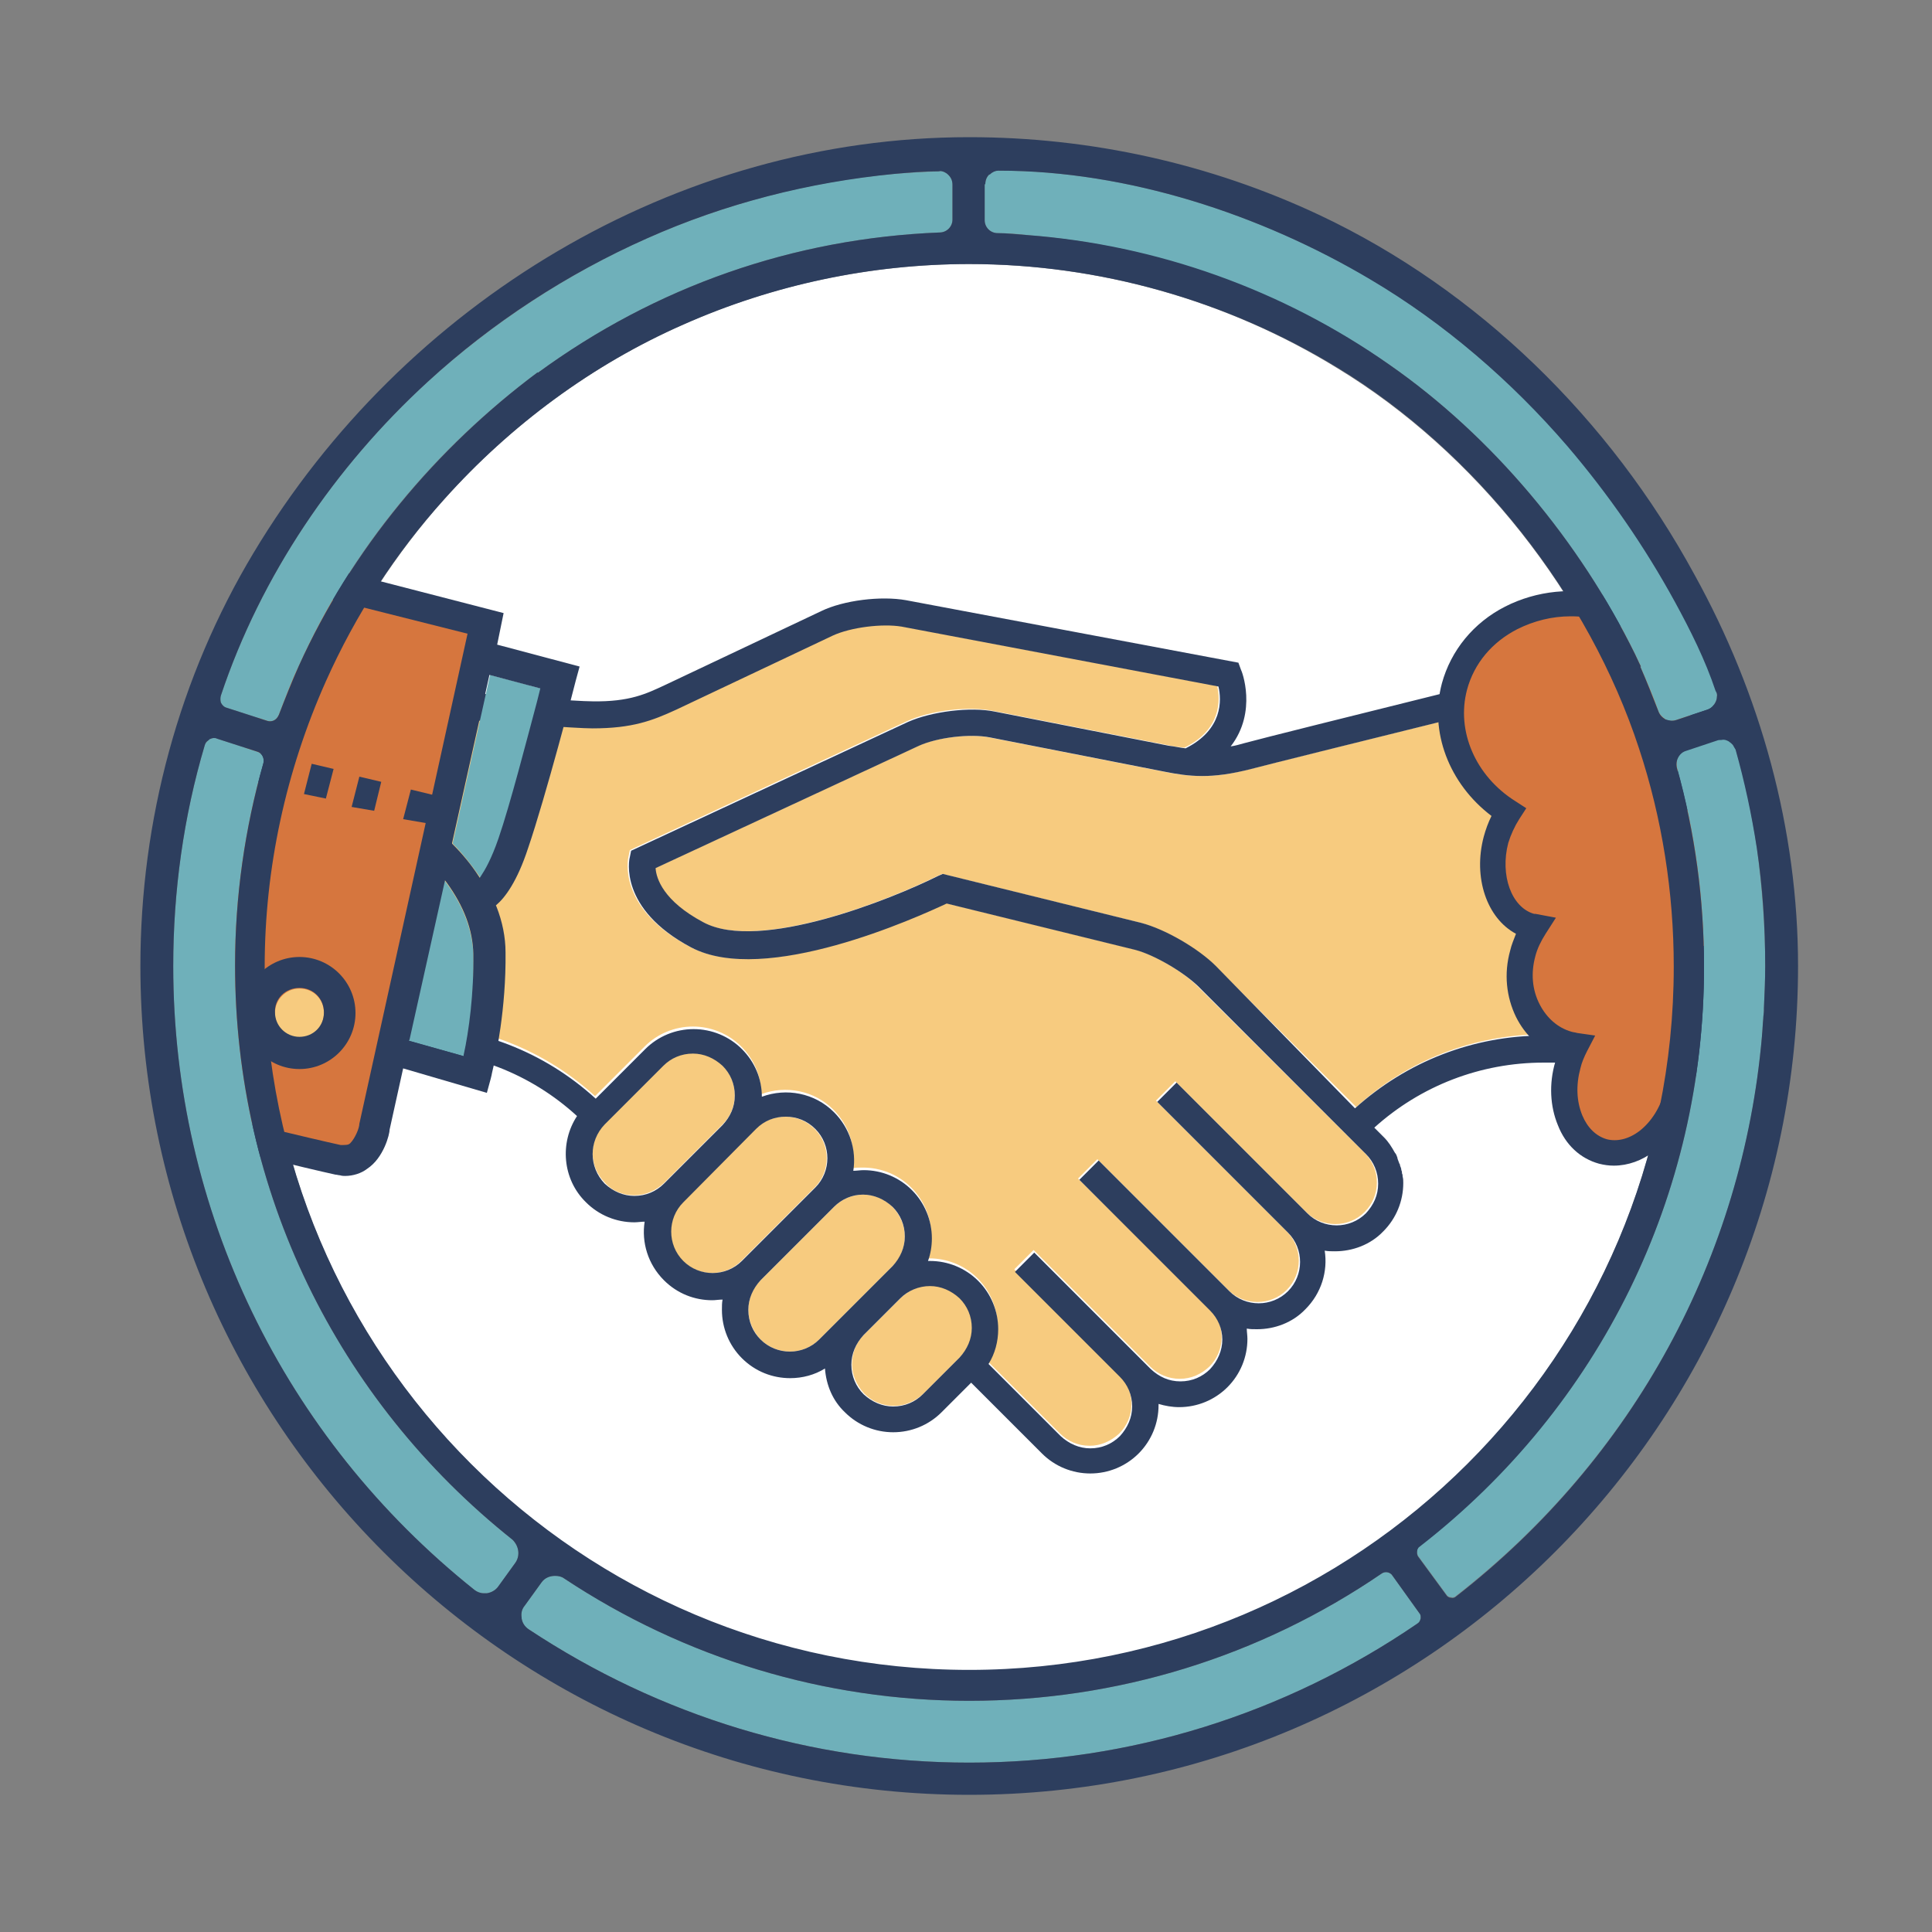
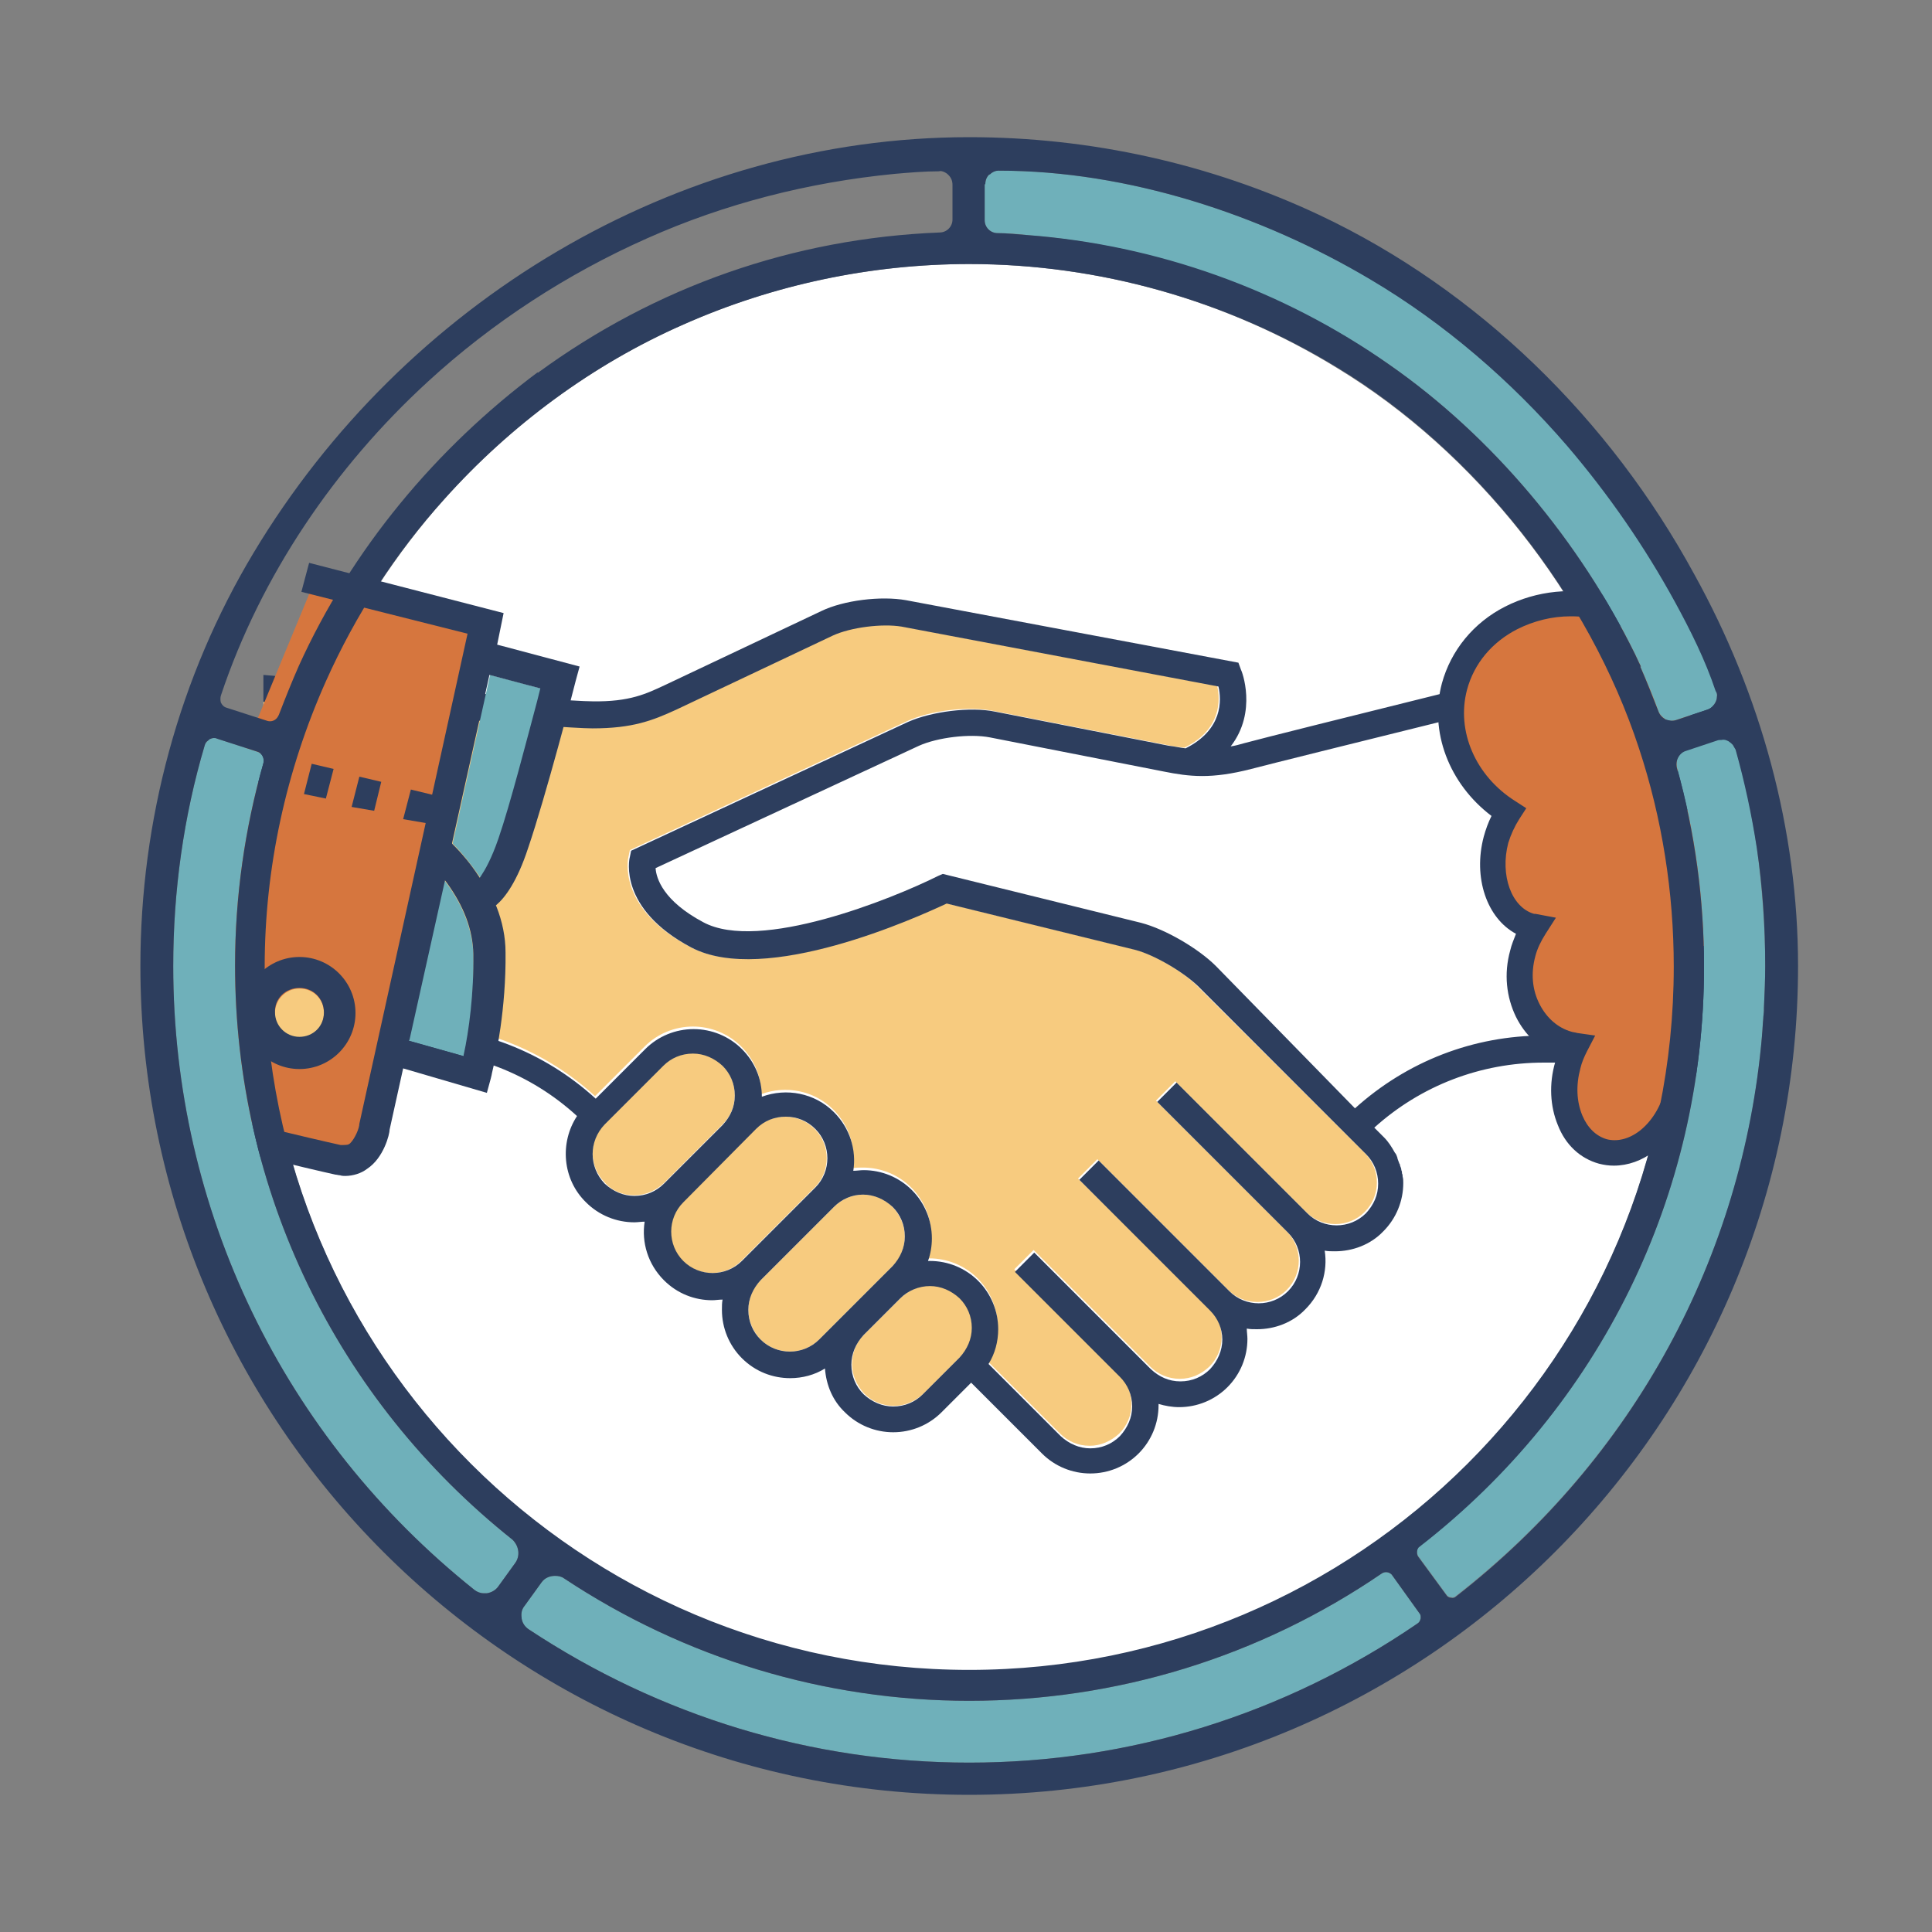
<svg xmlns="http://www.w3.org/2000/svg" version="1.1" id="Layer_1" x="0px" y="0px" viewBox="0 0 300 300" style="enable-background:new 0 0 300 300;" xml:space="preserve">
  <rect x="0" y="0" width="300" height="300" fill="#808080" stroke="none" />
  <style type="text/css"> .st0{fill:#FFFFFF;} .st1{fill:none;} .st2{fill:#F7CB7F;} .st3{fill:#2D3E5E;} .st4{fill:#D6763E;} .st5{fill:#6FB0BA;} .st6{display:none;} .st7{display:inline;fill:#F7CB7F;} .st8{display:inline;fill:#D6763E;} .st9{display:inline;fill:#2D3E5E;} .st10{display:inline;fill:#6FB0BA;} </style>
  <g id="Frame_BG">
    <path class="st0" d="M69,77.5c-7.6,8.5-13.8,18.1-18.4,28.4c-6.2,13.9-9.5,29-9.5,44.3c0,60.3,49,109.2,109.4,109.2 s109.4-48.9,109.4-109.2c0-11.5-1.8-23-5.4-33.9c-7.8-23.8-25.4-46.1-46.8-59.1C190.5,46.6,170.6,41,150.5,41 c-15.3,0-30.5,3.2-44.4,9.4C92,56.6,79.3,66,69,77.5z" />
  </g>
  <g>
    <path class="st1" d="M216.8,178.9c-0.4-0.9-1-1.7-1.7-2.4l0,0C215.8,177.2,216.4,178,216.8,178.9z" />
    <path class="st1" d="M217.9,182.1c0,0.2,0.1,0.3,0.1,0.5C217.9,182.5,217.9,182.3,217.9,182.1z" />
    <path class="st1" d="M217.6,181c0.1,0.2,0.1,0.5,0.2,0.7C217.7,181.4,217.7,181.2,217.6,181z" />
    <polygon class="st1" points="211.9,179.1 185.8,153 211.9,179.1 " />
    <path class="st1" d="M217.3,179.9c0.1,0.3,0.2,0.5,0.3,0.8C217.5,180.4,217.4,180.1,217.3,179.9z" />
    <path class="st1" d="M216.9,178.9c0.1,0.3,0.3,0.6,0.4,0.8C217.1,179.5,217,179.2,216.9,178.9z" />
    <path class="st2" d="M106,195.8c2.5,2.5,6.6,2.5,9.1,0l11.4-11.4c2.5-2.5,2.5-6.6,0-9.1c-1.3-1.3-2.9-1.9-4.6-1.9 c-1.7,0-3.3,0.6-4.6,1.9L106,186.7C103.5,189.2,103.5,193.3,106,195.8z" />
    <path class="st2" d="M116.2,203.4c0,1.7,0.7,3.3,1.9,4.6c2.5,2.5,6.6,2.5,9.1,0l11.4-11.4c1.2-1.2,1.9-2.8,1.9-4.6 c0-1.7-0.7-3.3-1.9-4.6l0,0c-1.2-1.2-2.8-1.9-4.6-1.9c0,0,0,0,0,0c-1.7,0-3.3,0.7-4.5,1.9l-11.4,11.4 C116.9,200,116.2,201.6,116.2,203.4z" />
    <path class="st2" d="M98.5,185.6C98.5,185.6,98.5,185.6,98.5,185.6c1.7,0,3.3-0.7,4.6-1.9l9.1-9.1c1.2-1.2,1.9-2.8,1.9-4.6 s-0.7-3.3-1.9-4.6c-1.2-1.2-2.8-1.9-4.6-1.9c0,0,0,0,0,0c-1.7,0-3.3,0.7-4.6,1.9l-9.1,9.1c-2.5,2.5-2.5,6.6,0,9.1 C95.1,185,96.8,185.6,98.5,185.6z" />
    <path class="st2" d="M134.2,207.2c-1.2,1.2-1.9,2.8-1.9,4.6c0,1.7,0.7,3.3,1.9,4.6c1.2,1.2,2.8,1.9,4.6,1.9c0,0,0,0,0,0 c1.7,0,3.3-0.7,4.6-1.9l5.7-5.7c1.2-1.2,1.9-2.8,1.9-4.6c0-1.7-0.7-3.3-1.9-4.6l0,0c-1.2-1.2-2.8-1.9-4.6-1.9c0,0,0,0,0,0 c-1.7,0-3.3,0.7-4.6,1.9L134.2,207.2z" />
    <path class="st2" d="M63.2,158.9c10.9,0,21.2,4,29.2,11.3l7.7-7.7c2-2,4.7-3.1,7.5-3.1c0,0,0,0,0,0c2.8,0,5.5,1.1,7.5,3.1 c2,2,3.1,4.6,3.1,7.4c3.8-1.4,8.2-0.6,11.2,2.4l0,0c2.5,2.5,3.5,5.9,3,9.1c0.5-0.1,1-0.1,1.6-0.1c0,0,0,0,0,0 c2.8,0,5.5,1.1,7.5,3.1c2,2,3.1,4.7,3.1,7.5c0,1.2-0.2,2.4-0.6,3.5c0.1,0,0.2,0,0.3,0c0,0,0,0,0,0c2.8,0,5.5,1.1,7.5,3.1 c2,2,3.1,4.7,3.1,7.5c0,1.9-0.5,3.8-1.5,5.4l11.2,11.2c1.2,1.2,2.8,1.9,4.6,1.9c1.7,0,3.3-0.7,4.6-1.9c1.2-1.2,1.9-2.8,1.9-4.6 c0-1.7-0.7-3.3-1.9-4.6l-7.9-7.9l0,0l-8.4-8.4l3-3l18.1,18.1c1.2,1.2,2.8,1.9,4.6,1.9s3.3-0.7,4.6-1.9c1.2-1.2,1.9-2.8,1.9-4.6 c0-1.7-0.7-3.3-1.9-4.5L167.4,183l3-3l8.9,8.9l0,0l11.4,11.4c2.5,2.5,6.6,2.5,9.1,0c2.5-2.5,2.5-6.6,0-9.1l-11.4-11.4l-8.9-8.9l3-3 l8.9,8.9l11.4,11.4c2.5,2.5,6.6,2.5,9.1,0c1.2-1.2,1.9-2.8,1.9-4.6s-0.7-3.3-1.9-4.6l0,0l0,0l0,0L185.8,153 c-2.2-2.2-6.6-4.8-9.7-5.6l-29.3-7.2c-4.5,2.2-28.2,13-39.7,6.8c-11.3-6-9.6-13.7-9.5-14l0.2-1l43-20c3.7-1.7,9.6-2.4,13.5-1.6 l27,5.3c0.8,0.2,1.7,0.3,2.6,0.4c5.8-2.8,5.6-7.5,5.1-9.6l-49.2-9.3c-3-0.6-7.9,0.1-10.7,1.4L105,110.1c-3.6,1.7-6.7,2.9-13,2.9 c-5.4,0-41.4-3.2-51.1-4.1v50H63.2C63.2,158.9,63.2,158.9,63.2,158.9z" />
-     <path class="st2" d="M180.6,119.8l-27-5.3c-3.1-0.6-8.1,0-11,1.3l-40.9,19c0.1,1.6,1.2,5.1,7.4,8.4c8.7,4.7,29.3-3.6,36.5-7.2 l0.7-0.3l30.8,7.6c3.8,1,8.8,4,11.6,6.7l21.9,21.9c8-7.3,18.3-11.3,29.3-11.3c0,0,0,0,0,0h20.3V103c-11.7,2.9-60.7,15-66,16.4 C188,121,184.7,120.6,180.6,119.8z" />
    <path class="st3" d="M63.2,163.1c9.9,0,19.2,3.6,26.4,10.2c-2.7,4.1-2.3,9.8,1.4,13.4c2,2,4.7,3.1,7.5,3.1c0,0,0,0,0,0 c0.5,0,1.1-0.1,1.6-0.1c-0.5,3.2,0.5,6.6,3,9.1c2.1,2.1,4.8,3.1,7.5,3.1c0.5,0,1-0.1,1.6-0.1c-0.1,0.5-0.1,1-0.1,1.6 c0,2.8,1.1,5.5,3.1,7.5c2.1,2.1,4.8,3.1,7.5,3.1c1.9,0,3.8-0.5,5.4-1.5c0.2,2.6,1.2,5,3.1,6.8c2,2,4.7,3.1,7.5,3.1c0,0,0,0,0,0 c2.8,0,5.5-1.1,7.5-3.1l4.6-4.6l11,11c2,2,4.7,3.1,7.5,3.1c2.8,0,5.5-1.1,7.5-3.1c2-2,3.1-4.7,3.1-7.5c0-0.1,0-0.1,0-0.2 c1,0.3,2.1,0.5,3.2,0.5c2.8,0,5.5-1.1,7.5-3.1c2-2,3.1-4.7,3.1-7.5c0-0.5-0.1-1.1-0.1-1.6c0.5,0.1,1,0.1,1.6,0.1 c2.7,0,5.5-1,7.5-3.1c2.5-2.5,3.5-5.9,3-9.1c0.5,0.1,1,0.1,1.6,0.1c2.7,0,5.5-1,7.5-3.1c2-2,3.1-4.7,3.1-7.5c0-0.3,0-0.7-0.1-1 c0-0.2,0-0.3-0.1-0.5c0-0.2,0-0.3-0.1-0.5c0-0.2-0.1-0.5-0.2-0.7c0-0.1,0-0.2-0.1-0.3c-0.1-0.3-0.2-0.5-0.3-0.8c0,0,0-0.1,0-0.1 c-0.1-0.3-0.2-0.6-0.4-0.8c0,0,0,0,0,0c-0.5-0.9-1-1.7-1.7-2.4l0,0l0,0l-1.5-1.5c7.2-6.5,16.5-10.1,26.3-10.1c0,0,0,0,0,0h20.3 v-4.2h-20.3c0,0,0,0,0,0c-10.9,0-21.2,4-29.3,11.3L188.8,150c-2.7-2.7-7.8-5.7-11.6-6.7l-30.8-7.6l-0.7,0.3 c-7.2,3.6-27.8,11.9-36.5,7.2c-6.2-3.3-7.3-6.8-7.4-8.4l40.9-19c2.9-1.3,7.9-1.9,11-1.3l27,5.3c4,0.8,7.4,1.2,13.6-0.4 c5.3-1.4,54.4-13.5,66-16.4v-4.3c-9.4,2.3-61.6,15.2-67.1,16.7c-0.7,0.2-1.4,0.4-2.1,0.5c4.2-5.4,1.7-11.8,1.6-11.9l-0.4-1.1 l-51.6-9.7c-3.9-0.7-9.7,0-13.2,1.7l-24.3,11.5c-2.8,1.3-5.4,2.6-11.2,2.5c-5.2,0-42.1-3.3-51.1-4.1v4.2c9.7,0.9,45.8,4.1,51.1,4.1 c6.2,0,9.3-1.2,13-2.9l24.3-11.5c2.8-1.3,7.7-1.9,10.7-1.4l49.2,9.3c0.5,2.1,0.7,6.7-5.1,9.6c-0.9-0.1-1.7-0.3-2.6-0.4l-27-5.3 c-3.9-0.8-9.9,0-13.5,1.6l-43,20l-0.2,1c-0.1,0.3-1.8,8,9.5,14c11.5,6.1,35.2-4.7,39.7-6.8l29.3,7.2c3,0.8,7.4,3.4,9.7,5.6 l26.1,26.1l0,0l0,0c1.2,1.2,1.9,2.8,1.9,4.6s-0.7,3.3-1.9,4.6c-2.5,2.5-6.6,2.5-9.1,0l-11.4-11.4l-8.9-8.9l-3,3l8.9,8.9l11.4,11.4 c2.5,2.5,2.5,6.6,0,9.1c-2.5,2.5-6.6,2.5-9.1,0l-11.4-11.4l0,0l-8.9-8.9l-3,3l20.3,20.3c1.2,1.2,1.9,2.8,1.9,4.5 c0,1.7-0.7,3.3-1.9,4.6c-1.2,1.2-2.8,1.9-4.6,1.9s-3.3-0.7-4.6-1.9l-18.1-18.1l-3,3l8.4,8.4l0,0l7.9,7.9c1.2,1.2,1.9,2.8,1.9,4.6 c0,1.7-0.7,3.3-1.9,4.6c-1.2,1.2-2.8,1.9-4.6,1.9c-1.7,0-3.3-0.7-4.6-1.9l-11.2-11.2c1-1.6,1.5-3.5,1.5-5.4c0-2.8-1.1-5.5-3.1-7.5 c-2-2-4.7-3.1-7.5-3.1c0,0,0,0,0,0c-0.1,0-0.2,0-0.3,0c0.4-1.1,0.6-2.3,0.6-3.5c0-2.8-1.1-5.5-3.1-7.5c-2-2-4.7-3.1-7.5-3.1 c0,0,0,0,0,0c-0.5,0-1.1,0.1-1.6,0.1c0.5-3.2-0.5-6.6-3-9.1l0,0c-3-3-7.4-3.8-11.2-2.4c0-2.8-1.1-5.4-3.1-7.4c-2-2-4.7-3.1-7.5-3.1 c0,0,0,0,0,0c-2.8,0-5.5,1.1-7.5,3.1l-7.7,7.7c-8-7.3-18.3-11.3-29.2-11.3c0,0,0,0,0,0H40.9h-2v4.2h2H63.2 C63.2,163.1,63.2,163.1,63.2,163.1z M144.4,199.7C144.4,199.7,144.4,199.7,144.4,199.7c1.7,0,3.3,0.7,4.6,1.9l0,0 c1.2,1.2,1.9,2.8,1.9,4.6c0,1.7-0.7,3.3-1.9,4.6l-5.7,5.7c-1.2,1.2-2.8,1.9-4.6,1.9c0,0,0,0,0,0c-1.7,0-3.3-0.7-4.6-1.9 c-1.2-1.2-1.9-2.8-1.9-4.6c0-1.7,0.7-3.3,1.9-4.6l5.7-5.7C141,200.4,142.7,199.7,144.4,199.7z M129.5,187.4 c1.2-1.2,2.8-1.9,4.5-1.9c0,0,0,0,0,0c1.7,0,3.3,0.7,4.6,1.9l0,0c1.2,1.2,1.9,2.8,1.9,4.6c0,1.7-0.7,3.3-1.9,4.6l-11.4,11.4 c-2.5,2.5-6.6,2.5-9.1,0c-1.2-1.2-1.9-2.8-1.9-4.6c0-1.7,0.7-3.3,1.9-4.6L129.5,187.4z M117.4,175.3c1.3-1.3,2.9-1.9,4.6-1.9 c1.7,0,3.3,0.6,4.6,1.9c2.5,2.5,2.5,6.6,0,9.1l-11.4,11.4c-2.5,2.5-6.6,2.5-9.1,0c-2.5-2.5-2.5-6.6,0-9.1L117.4,175.3z M93.9,174.6 l9.1-9.1c1.2-1.2,2.8-1.9,4.6-1.9c0,0,0,0,0,0c1.7,0,3.3,0.7,4.6,1.9c1.2,1.2,1.9,2.8,1.9,4.6s-0.7,3.3-1.9,4.6l-9.1,9.1 c-1.2,1.2-2.8,1.9-4.6,1.9c0,0,0,0,0,0c-1.7,0-3.3-0.7-4.6-1.9C91.4,181.2,91.4,177.2,93.9,174.6z" />
  </g>
  <g id="Female_Clothing">
    <path class="st4" d="M260.6,123.1c1.6-1.8,2.8-4,3.4-6.4c2.5-9.5-4-19.4-14.5-22.2s-21.1,2.6-23.6,12.1c-2,7.5,1.6,15.2,8.4,19.5 c-0.8,1.3-1.5,2.7-1.9,4.3c-1.6,6.2,0.8,12.2,5.5,13.4c0.2,0,0.3,0.1,0.5,0.1c-0.9,1.2-1.5,2.6-1.9,4.2c-1.7,6.3,1.5,12.6,7,14.1 c0.4,0.1,0.8,0.2,1.2,0.2c-0.5,0.9-0.9,1.9-1.2,3c-1.6,6.2,0.8,12.2,5.5,13.4c4.7,1.2,9.8-2.7,11.4-8.9c1.6-6,6.8-12.2,2.4-13.6 c0.6-1,1-2,1.3-3.2c0.4-1.4,0.5-2.8,0.4-4.1c5.2-0.4,2.5-4.1,4-9.9C270.4,132.2,266.8,125.1,260.6,123.1z" />
    <path class="st3" d="M250.6,181c-0.8,0-1.5-0.1-2.3-0.3c-2.9-0.8-5.2-2.9-6.4-6c-1.2-2.9-1.4-6.4-0.4-9.8c0.1-0.4,0.2-0.7,0.3-1.1 c-2.8-1-5-3.1-6.4-5.9c-1.5-3.1-1.9-6.7-0.9-10.3c0.2-0.9,0.6-1.8,0.9-2.6c-4.5-2.4-6.7-8.7-5-15.1c0.3-1.1,0.7-2.2,1.2-3.2 c-6.6-5-9.7-13.1-7.7-20.6c1.4-5.1,4.9-9.4,9.8-11.9c4.9-2.5,10.7-3.1,16.2-1.6c5.6,1.5,10.3,4.8,13.3,9.5c3,4.7,4,10.1,2.6,15.2 c-0.5,1.8-1.2,3.5-2.2,5.1c5.7,3.2,8.6,10.4,6.7,17.4c-0.5,1.8-0.5,3.3-0.5,4.7c0,2.3-0.1,5.3-3.5,6.3c-0.1,1-0.2,2-0.5,2.9 c-0.2,0.7-0.4,1.3-0.7,1.9c0.4,0.4,0.6,0.8,0.8,1.2c1,2.3-0.3,5.1-1.7,8.3c-0.8,1.8-1.6,3.6-2.1,5.4c-0.9,3.4-2.8,6.3-5.3,8.3 C255,180.2,252.8,181,250.6,181z M243.9,95.7c-2.9,0-5.7,0.7-8.3,2c-3.9,2-6.7,5.3-7.8,9.4c-1.7,6.4,1.3,13.4,7.5,17.3l1.7,1.1 l-1.1,1.7c-0.7,1.1-1.3,2.4-1.7,3.7c-1.3,5,0.5,10,4,11c0.1,0,0.1,0,0.2,0l3.2,0.6L240,145c-0.7,1.1-1.3,2.3-1.6,3.5 c-0.7,2.6-0.5,5.2,0.7,7.5c1.1,2.1,2.8,3.6,4.9,4.2c0.3,0.1,0.6,0.1,0.9,0.2l2.8,0.4l-1.3,2.5c-0.4,0.8-0.8,1.7-1,2.6 c-0.7,2.6-0.6,5.1,0.3,7.3c0.8,1.9,2.1,3.2,3.8,3.7c1.6,0.4,3.4,0,5.1-1.3c1.8-1.4,3.2-3.6,3.9-6.2c0.6-2.1,1.5-4.2,2.3-6 c0.8-1.6,2-4.4,1.7-5.1l0,0c0,0-0.1-0.1-0.3-0.2l-2.3-0.8l1.2-2.1c0.5-0.8,0.9-1.8,1.1-2.7c0.3-1.1,0.4-2.3,0.4-3.5l-0.1-1.9 l1.9-0.2c1.6-0.1,1.6-0.1,1.6-2.7c0-1.5,0-3.4,0.6-5.7c1.6-5.9-1.3-11.9-6.6-13.6l-2.9-0.9l2-2.3c1.4-1.7,2.4-3.6,3-5.6 c1.1-4,0.3-8.3-2.1-12c-2.5-3.8-6.4-6.5-11-7.8C247.3,95.9,245.6,95.7,243.9,95.7z" />
  </g>
  <g id="Male_Clothing">
    <path class="st4" d="M49.1,89.6l25.6,7.6l-16.6,79.4c0,0-1.4,3.9-7.3,3.7L32.1,173l-0.7-40.6L49.1,89.6z" />
    <path class="st2" d="M46.5,161.1c2.2,0,3.8-1.7,3.8-3.8c0-2.2-1.7-3.8-3.8-3.8s-3.8,1.7-3.8,3.8C42.6,159.4,44.3,161.1,46.5,161.1z " />
    <path class="st5" d="M69.3,137.1l-0.3-0.4l-5.5,24.7l-0.1,0.2L72,164l0.1-0.3c0.8-3.6,1.6-9.6,1.4-15.7 C73.3,144.3,71.9,140.6,69.3,137.1z" />
    <path class="st5" d="M70.3,130.9l0,0.1l0.1,0.1c1.5,1.5,2.8,3.2,4,4.9l0.2,0.3l0.2-0.3c0.6-0.9,1.6-2.6,2.7-5.8 c1.8-5.2,4.5-15.7,6-21.3l0.5-2l-7.9-2.1L70.3,130.9z" />
    <path class="st3" d="M78.2,95.2L48,87.4l-1.2,4.5l25.8,6.5l-5.5,25l-3.3-0.8l-1.2,4.6l3.5,0.6l-10.3,46.7c0,0.7-0.7,2.3-1.4,3 c-0.3,0.3-0.6,0.3-1.5,0.3c-4.6-1-18.6-4.4-20.6-4.9l-1,4.6c0.7,0.2,3.1,0.7,9.4,2.2c4.5,1.1,9.1,2.2,11.4,2.7 c0.2,0,0.5,0.1,0.7,0.1c0.3,0.1,0.6,0.1,0.8,0.1c1.2,0,2.5-0.4,3.4-1.1c2.6-1.7,3.5-5.4,3.5-6.1l2.1-9.5l13,3.8l0.6-2.2 c0-0.1,0.1-0.3,0.2-0.9c0.6-2.5,2.2-10,2.1-18.7c0-2.4-0.5-4.8-1.4-7.1l-0.1-0.2l0.1-0.1c1.3-1.1,3.2-3.6,4.9-8.8 c2.7-7.9,7.2-25.1,7.4-26l0.6-2.2l-12.8-3.4L78.2,95.2z M72,163.8L72,164l-8.5-2.4l0.1-0.2l5.5-24.7l0.3,0.4c2.6,3.6,4,7.2,4.1,11 C73.6,154.2,72.8,160.2,72,163.8z M83.9,106.9l-0.5,2c-1.5,5.6-4.2,16.1-6,21.3c-1.1,3.2-2.1,4.9-2.7,5.8l-0.2,0.3l-0.2-0.3 c-1.1-1.7-2.5-3.4-4-4.9l-0.1-0.1l0-0.1l5.8-26.1L83.9,106.9z" />
    <polygon class="st3" points="59.2,121.4 55.8,120.6 54.6,125.3 58.1,125.9 " />
    <polygon class="st3" points="48.4,118.6 47.2,123.3 50.6,124 51.8,119.4 " />
    <polygon class="st3" points="43.9,117.4 40.6,116.6 39.4,121.3 42.7,122 " />
    <path class="st3" d="M46.5,166c4.8,0,8.7-3.9,8.7-8.7c0-4.8-3.9-8.7-8.7-8.7s-8.7,3.9-8.7,8.7C37.8,162.1,41.7,166,46.5,166z M46.5,153.4c2.2,0,3.8,1.7,3.8,3.8c0,2.2-1.7,3.8-3.8,3.8s-3.8-1.7-3.8-3.8C42.6,155.1,44.3,153.4,46.5,153.4z" />
  </g>
  <g id="Frame">
-     <path class="st5" d="M35.2,109.9l6.2,2c0.6,0.2,1.1,0.1,1.5-0.3c0.2-0.2,0.3-0.4,0.4-0.6c1-2.6,1.9-5.1,3.1-7.6 c8.1-18.1,21.2-33.8,37.1-45.6v0.1c18.3-13.4,39.7-20.9,62.4-21.8c1.1,0,2-0.9,2-2v-5.4c0-0.6-0.2-1.1-0.6-1.5l-0.1-0.1 c-0.2-0.2-0.4-0.3-0.6-0.4c-0.3-0.1-0.6-0.2-0.8-0.1c-2.3,0.1-4.6,0.2-6.9,0.4c-13.2,1.2-26.2,4.6-38.4,10 c-12.4,5.5-24.1,13.2-34.1,22.3C52,72.5,40.5,89.4,34.3,108c-0.1,0.3-0.1,0.8,0,1.1C34.5,109.5,34.8,109.8,35.2,109.9z" />
    <path class="st5" d="M36.5,149.9c0-10.6,1.5-21.2,4.4-31.4c0.2-0.7-0.2-1.6-1-1.8l-6.2-2c-0.2-0.1-0.3-0.1-0.5-0.1 s-0.5,0.1-0.7,0.2c-0.1,0.1-0.2,0.1-0.2,0.2c-0.2,0.2-0.4,0.4-0.5,0.7c-3.3,11.1-4.9,22.7-4.9,34.3c0,37.9,17.1,73.2,46.8,96.9 c0.4,0.3,0.9,0.5,1.4,0.5c0.2,0,0.4,0,0.5,0c0.7-0.1,1.4-0.5,1.8-1.1l2.6-3.6c0.8-1.1,0.6-2.6-0.4-3.6 C52.2,217.3,36.5,184.8,36.5,149.9z" />
    <path class="st5" d="M261.8,116.5c-0.7,0.2-1.2,0.8-1.4,1.5c-0.1,0.4-0.1,0.8,0,1.2c2.8,10,4.2,20.4,4.2,30.8c0,0,0,0,0,0.1 c0,35.4-16.1,68.3-44.2,90c-0.1,0.1-0.2,0.3-0.3,0.4c-0.1,0.3-0.1,0.7,0.1,1.1l4.4,6c0.1,0.2,0.4,0.4,0.7,0.4 c0.3,0.1,0.6,0,0.8-0.2c27.6-21.5,44.6-52.7,47.5-87v-0.1c0.1-0.9,0.1-1.7,0.2-2.6c0-0.4,0.1-0.9,0.1-1.3c0-0.1,0-0.2,0-0.3 c0.1-2.2,0.2-4.4,0.2-6.6c0-6.1-0.5-12.2-1.3-18.3c-0.8-5.2-1.8-10.3-3.3-15.3c-0.1-0.2-0.2-0.3-0.3-0.5c0-0.1-0.1-0.1-0.1-0.2 c-0.1-0.1-0.2-0.2-0.3-0.3c-0.1-0.1-0.3-0.2-0.4-0.3c-0.4-0.2-0.7-0.3-1.1-0.3c-0.2,0-0.5,0-0.7,0.1L261.8,116.5z" />
    <path class="st5" d="M220.4,250.5l-4.3-6c-0.4-0.4-1-0.5-1.5-0.2c-19,13-41.2,19.8-64.1,19.8c-22.4,0-44.2-6.6-62.9-19 c-0.4-0.3-0.9-0.4-1.4-0.4c-0.8,0-1.6,0.3-2.1,1l-2.6,3.6c-0.5,0.6-0.6,1.2-0.5,1.9v0.1c0.1,0.7,0.5,1.3,1.1,1.7 c20.4,13.5,44,20.7,68.4,20.7c24.9,0,49-7.5,69.6-21.6c0.3-0.2,0.4-0.4,0.5-0.8c0-0.1,0-0.2,0-0.3 C220.6,250.8,220.5,250.6,220.4,250.5z" />
    <path class="st5" d="M243.5,69.3c-8.7-10.1-19.2-19.1-30.6-25.9c-17.1-10.1-37.8-16.9-57.7-16.9H155c-0.5,0-1,0.2-1.3,0.6 c0,0,0,0-0.1,0c-0.4,0.4-0.6,0.9-0.6,1.5h-0.1v5.6c0,1.1,0.9,2,2,2c1.5,0,3.1,0.1,4.6,0.3c20.1,1.6,39.6,8.6,56.2,20.1 c16.1,11.2,29.6,27.5,38.2,45c0.5,1,0.8,1.7,0.9,1.9h-0.1c1,2.3,2,4.6,2.8,6.9c0.2,0.6,0.7,1,1.1,1.3c0.5,0.3,1.1,0.3,1.7,0.1 l4.8-1.6c0.6-0.2,1-0.6,1.3-1.2c0.1-0.2,0.2-0.5,0.2-0.8s0-0.6-0.1-0.9c-1.6-4.8-3.9-9.4-6.3-13.8 C255.5,84.9,249.9,76.7,243.5,69.3z" />
    <path class="st3" d="M204.9,33.4c-17-8-35.6-12.1-54.4-12.1c-45.6,0-87.8,25.7-111.1,64.5c-11.6,19.3-17.6,41.6-17.6,64.2 c0,71,57.7,128.7,128.7,128.7S279.2,221,279.2,150c0-21.2-5.8-42.2-16.1-60.8C250,65.1,229.5,45,204.9,33.4z M207.7,57.1 c21.4,13,39,35.3,46.8,59.1c3.6,10.9,5.4,22.4,5.4,33.9c0,60.3-49,109.2-109.4,109.2S41.1,210.4,41.1,150.1 c0-15.3,3.3-30.4,9.5-44.3C55.2,95.5,61.4,85.9,69,77.5C79.3,66,92,56.6,106.1,50.4c14-6.2,29.2-9.4,44.4-9.4 C170.6,41,190.5,46.6,207.7,57.1z M34.3,108C40.5,89.4,52,72.5,66.4,59.3c10-9.2,21.7-16.8,34.1-22.3c12.1-5.4,25.1-8.7,38.4-10 c2.3-0.2,4.6-0.4,6.9-0.4c0.3-0.1,0.5,0,0.8,0.1c0.2,0.1,0.4,0.2,0.6,0.4l0.1,0.1c0.4,0.4,0.6,0.9,0.6,1.5v5.4c0,1.1-0.9,2-2,2 c-22.7,0.9-44.1,8.4-62.4,21.8v-0.1c-15.8,11.8-28.9,27.5-37.1,45.6c-1.1,2.5-2.1,5-3.1,7.6c-0.1,0.2-0.2,0.4-0.4,0.6 c-0.4,0.4-1,0.5-1.5,0.3l-6.2-2c-0.4-0.1-0.7-0.4-0.9-0.8C34.2,108.8,34.2,108.3,34.3,108z M80,242.7l-2.6,3.6 c-0.4,0.6-1.1,1-1.8,1.1c-0.2,0-0.4,0-0.5,0c-0.5,0-1-0.2-1.4-0.5c-29.7-23.7-46.8-59-46.8-96.9c0-11.6,1.6-23.2,4.9-34.3 c0.1-0.3,0.2-0.5,0.5-0.7c0.1-0.1,0.2-0.1,0.2-0.2c0.2-0.1,0.5-0.2,0.7-0.2s0.3,0,0.5,0.1l6.2,2c0.8,0.2,1.2,1.1,1,1.8 c-2.9,10.2-4.4,20.8-4.4,31.4c0,34.9,15.7,67.4,43.1,89.2C80.6,240.1,80.8,241.6,80,242.7z M220.1,252.1 c-20.6,14.1-44.7,21.6-69.6,21.6c-24.4,0-48-7.2-68.4-20.7c-0.6-0.4-1-1-1.1-1.7v-0.1c-0.1-0.7,0-1.3,0.5-1.9l2.6-3.6 c0.5-0.7,1.3-1,2.1-1c0.5,0,1,0.1,1.4,0.4c18.7,12.4,40.5,19,62.9,19c22.9,0,45.1-6.8,64.1-19.8c0.5-0.3,1.1-0.2,1.5,0.2l4.3,6 c0.1,0.1,0.2,0.3,0.2,0.5c0,0.1,0,0.2,0,0.3C220.5,251.7,220.4,251.9,220.1,252.1z M268.4,115.1c0.1,0.1,0.3,0.2,0.4,0.3 c0.1,0.1,0.2,0.2,0.3,0.3c0,0.1,0.1,0.1,0.1,0.2c0.1,0.2,0.2,0.3,0.3,0.5c1.4,5,2.5,10.1,3.3,15.3c0.9,6,1.3,12.1,1.3,18.3 c0,2.2-0.1,4.4-0.2,6.6c0,0.1,0,0.2,0,0.3c0,0.4-0.1,0.9-0.1,1.3c-0.1,0.9-0.1,1.7-0.2,2.6v0.1c-3,34.3-19.9,65.5-47.5,87 c-0.2,0.2-0.5,0.3-0.8,0.2c-0.3,0-0.6-0.2-0.7-0.4l-4.4-6c-0.2-0.3-0.2-0.7-0.1-1.1c0.1-0.1,0.1-0.3,0.3-0.4 c28.1-21.8,44.2-54.7,44.2-90c0,0,0,0,0-0.1c0-10.4-1.4-20.8-4.2-30.8c-0.1-0.4-0.1-0.8,0-1.2c0.2-0.7,0.7-1.3,1.4-1.5l4.8-1.6 c0.2-0.1,0.5-0.1,0.7-0.1C267.7,114.8,268,114.9,268.4,115.1z M266.6,108.2c0,0.3-0.1,0.6-0.2,0.8c-0.3,0.6-0.7,1-1.3,1.2l-4.8,1.6 c-0.6,0.2-1.1,0.1-1.7-0.1c-0.5-0.3-0.9-0.7-1.1-1.3c-0.9-2.3-1.8-4.6-2.8-6.9h0.1c-0.1-0.2-0.4-0.8-0.9-1.9 c-8.6-17.5-22.1-33.8-38.2-45C199.2,45,179.6,38,159.5,36.5c-1.5-0.1-3.1-0.3-4.6-0.3c-1.1,0-2-0.9-2-2v-5.6h0.1 c0-0.6,0.2-1.1,0.6-1.5c0,0,0,0,0.1,0c0.4-0.4,0.9-0.6,1.3-0.6h0.1c20,0,40.7,6.8,57.7,16.9c11.5,6.8,21.9,15.8,30.6,25.9 c6.4,7.5,12,15.6,16.7,24.2c2.4,4.4,4.7,9,6.3,13.8C266.6,107.6,266.7,107.9,266.6,108.2z" />
  </g>
  <g id="Swatches" class="st6">
    <rect x="11.7" y="-65.5" class="st7" width="65" height="65" />
    <rect x="81.1" y="-65.3" class="st8" width="65" height="65" />
-     <rect x="150.3" y="-65.4" class="st9" width="65" height="65" />
    <rect x="219.7" y="-65.2" class="st10" width="65" height="65" />
  </g>
</svg>